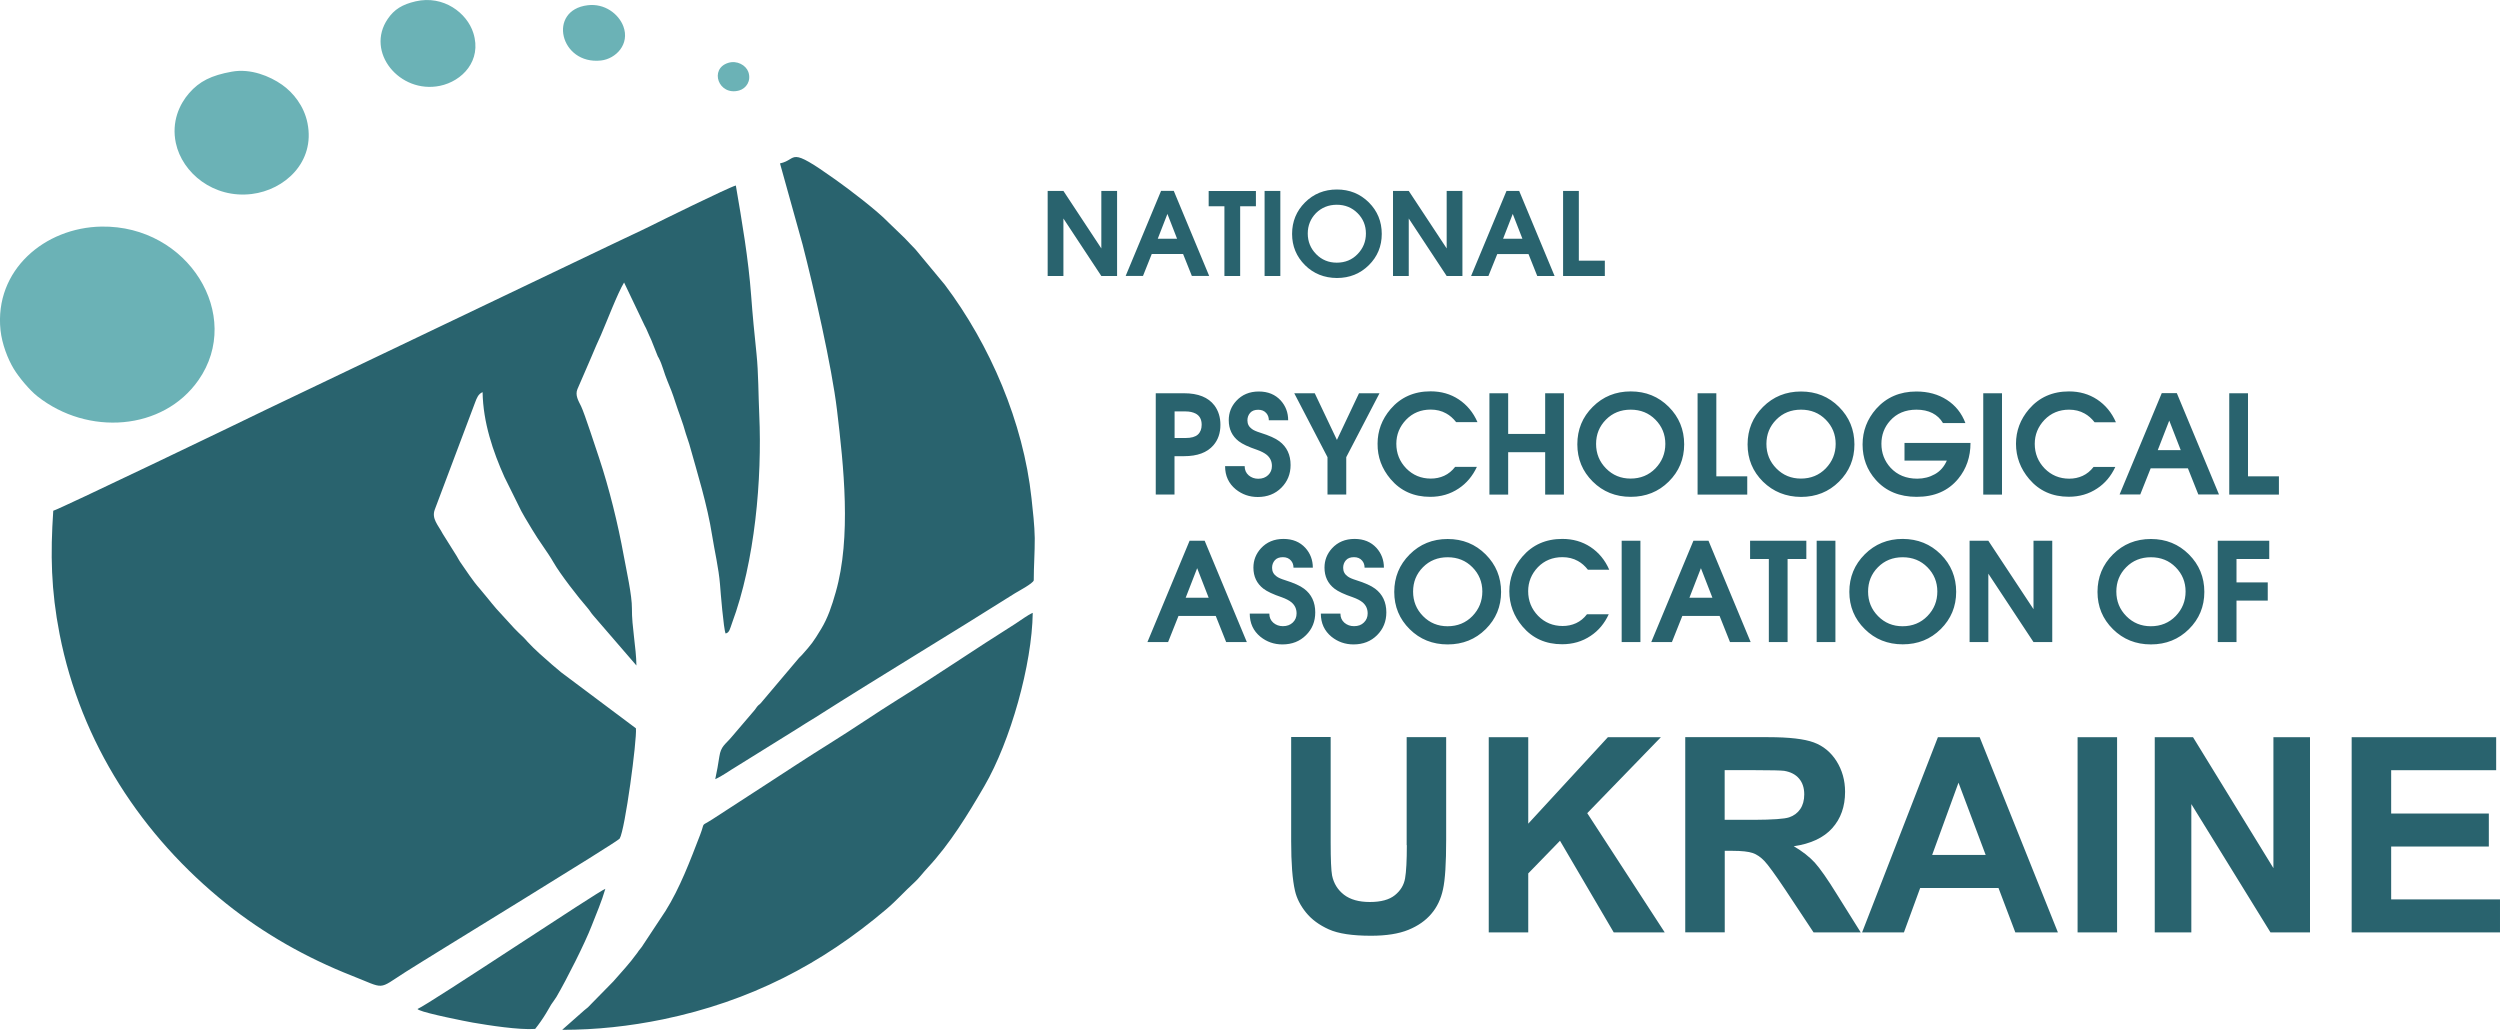
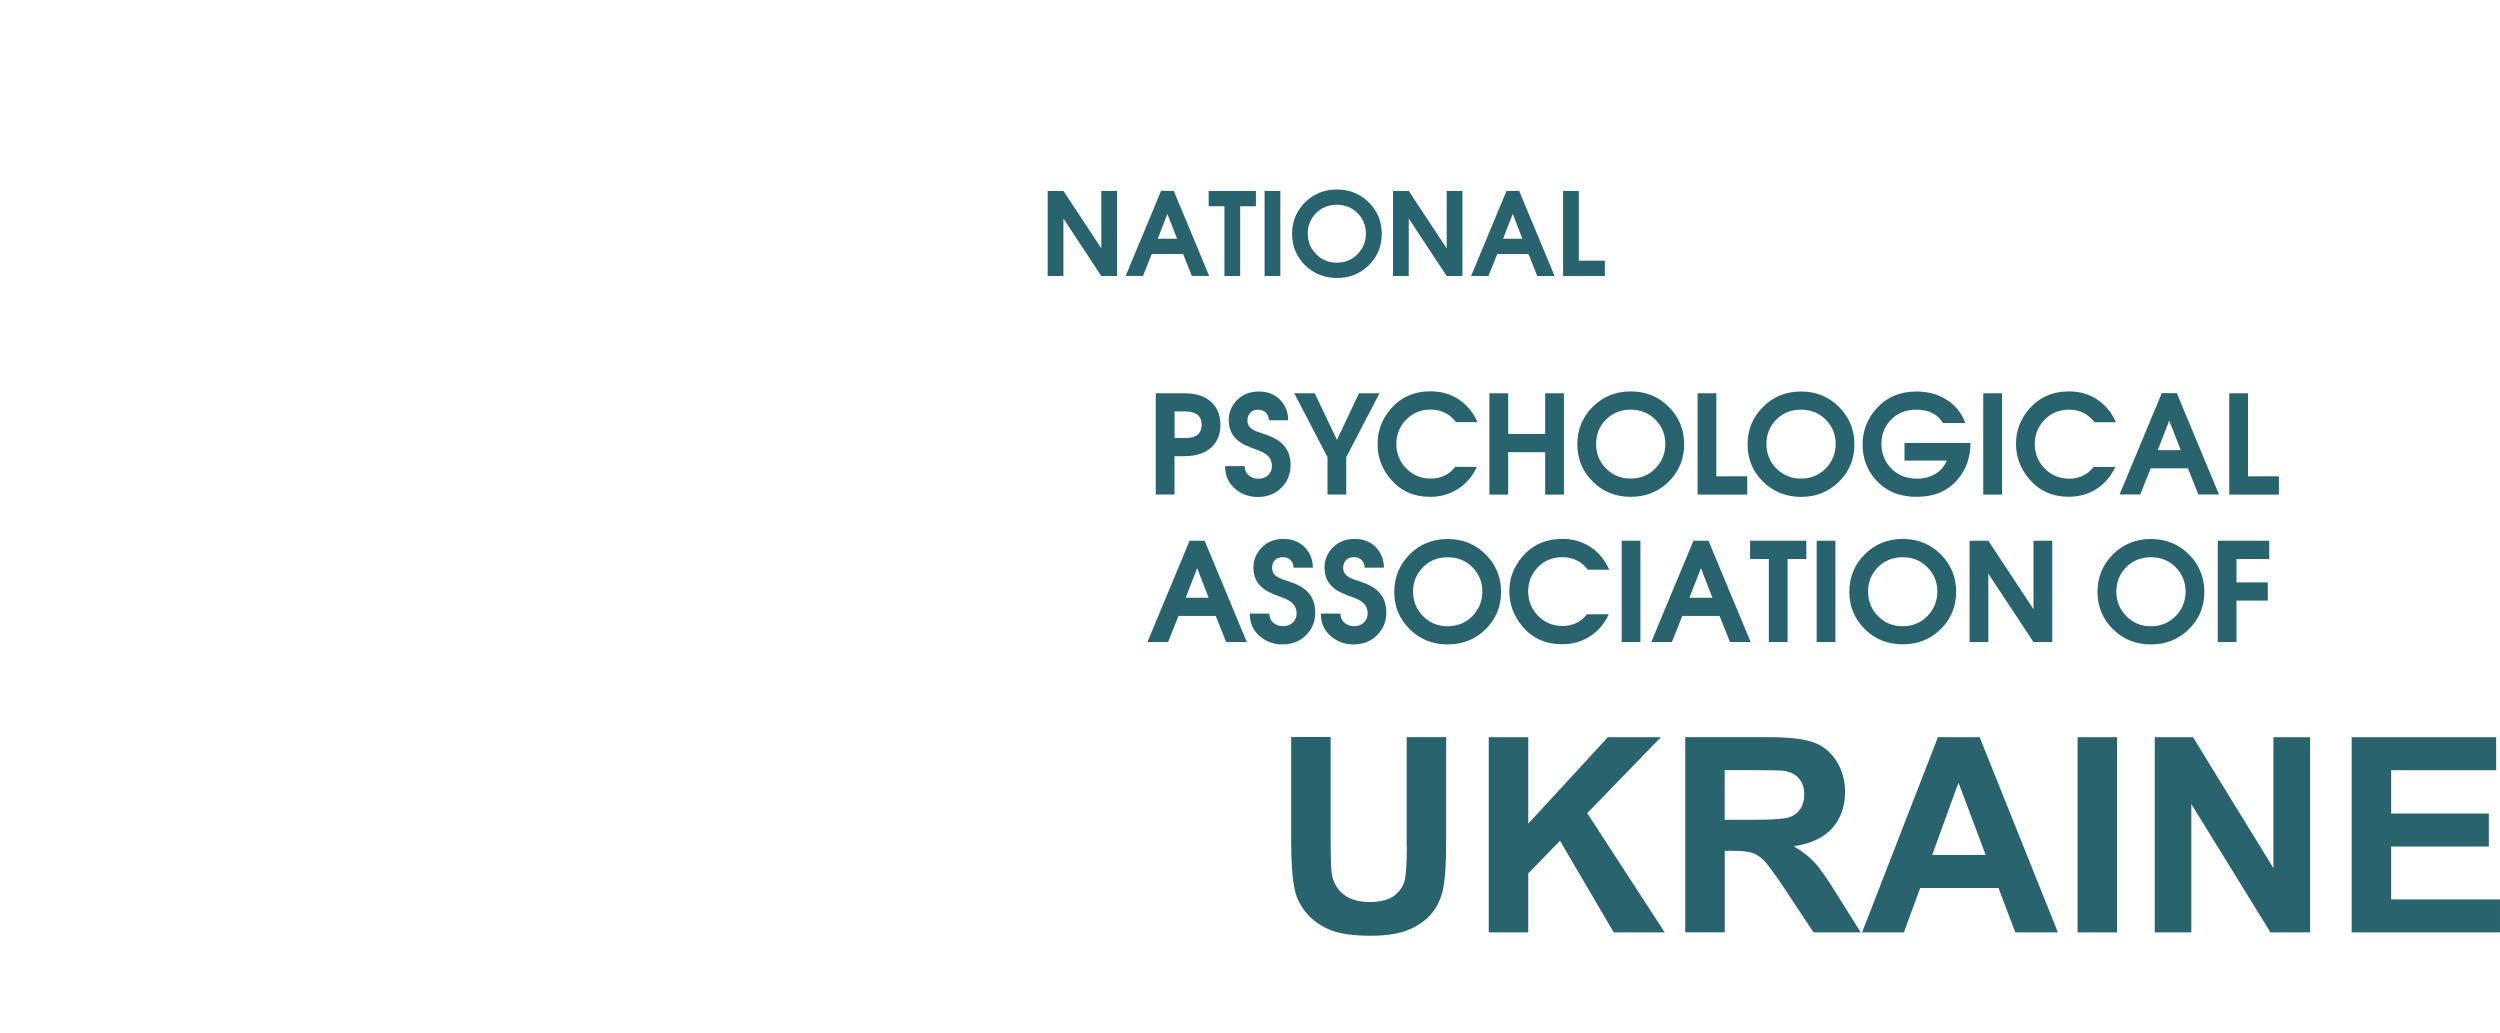
<svg xmlns="http://www.w3.org/2000/svg" enable-background="new 0 0 300 124" height="124" viewBox="0 0 300 124" width="300">
  <path d="m132.16 22.91h1.89v10.21h-1.89l-4.55-6.9v6.9h-1.89v-10.21h1.89l4.55 6.9zm6.05 7.57-1.05 2.63h-2.08l4.25-10.21h1.52l4.25 10.21h-2.08l-1.05-2.63zm.72-1.83h2.32l-1.16-2.98zm8 4.47h1.89v-8.37h1.89v-1.83h-5.67v1.83h1.89zm6.71-10.21h-1.89v10.21h1.89zm38.94 8.37h-3.12v-8.37h-1.89v10.21h5.01zm-13.97 1.84h-2.08l4.25-10.21h1.52l4.25 10.21h-2.08l-1.05-2.63h-3.75zm1.76-4.47h2.32l-1.16-2.98zm-11.32-2.43 4.55 6.9h1.89v-10.21h-1.89v6.9l-4.55-6.9h-1.89v10.21h1.89zm-12.45 5.6c-1.03-1.03-1.55-2.28-1.55-3.75 0-1.49.52-2.75 1.55-3.78s2.31-1.55 3.83-1.55 2.79.52 3.83 1.55c1.03 1.03 1.55 2.29 1.55 3.78 0 1.48-.52 2.73-1.55 3.75s-2.31 1.54-3.83 1.54c-1.52-.01-2.8-.52-3.83-1.54zm.33-3.8c0 .97.34 1.8 1.01 2.48s1.49 1.02 2.47 1.02c1 0 1.84-.34 2.5-1.03.67-.69 1-1.51 1-2.47 0-.95-.33-1.77-1-2.44s-1.5-1.01-2.49-1.01c-1 0-1.83.34-2.5 1-.65.67-.99 1.49-.99 2.45zm57.58 49.03v-9.97h2.25v-2.19h-6.75v2.19h2.25v9.97zm-19.91 0h2.25v-12.16h-2.25zm-3.47-28.23c1.23-1.23 2.75-1.85 4.56-1.85s3.33.62 4.56 1.85 1.85 2.73 1.85 4.5c0 1.76-.62 3.25-1.85 4.47s-2.75 1.83-4.56 1.83-3.33-.61-4.56-1.83-1.85-2.71-1.85-4.47c0-1.77.61-3.27 1.85-4.5zm.4 4.45c0 1.16.4 2.14 1.2 2.95s1.78 1.21 2.94 1.21c1.19 0 2.19-.41 2.98-1.22.79-.82 1.19-1.8 1.19-2.94s-.4-2.11-1.19-2.91-1.78-1.2-2.97-1.2-2.18.4-2.97 1.2-1.18 1.77-1.18 2.91zm18.14 3.89h-3.71v-9.97h-2.25v12.16h5.96zm53 18.34c-1.23 1.22-2.75 1.83-4.56 1.83s-3.33-.61-4.56-1.83-1.85-2.71-1.85-4.47c0-1.77.62-3.27 1.85-4.5s2.75-1.85 4.56-1.85 3.33.62 4.56 1.85 1.85 2.73 1.85 4.5c-0 1.76-.62 3.25-1.85 4.47zm-.4-4.52c0-1.14-.4-2.11-1.19-2.91s-1.78-1.2-2.97-1.2-2.18.4-2.97 1.2-1.18 1.77-1.18 2.92c0 1.16.4 2.14 1.2 2.95s1.78 1.21 2.94 1.21c1.19 0 2.19-.41 2.98-1.22.79-.82 1.19-1.8 1.19-2.95zm-42.02 6.07v-12.16h-2.25v12.16zm52.06-9.97v-2.19h-6.18v12.16h2.25v-4.98h3.75v-2.18h-3.75v-2.81zm-32.07-19.89h-2.25v12.16h2.25zm16.59 12.15h-2.48l5.06-12.16h1.81l5.06 12.16h-2.48l-1.25-3.14h-4.47zm2.1-5.32h2.76l-1.38-3.55zm-71.44 12.84c.69 0 1.31.15 1.86.46.44.24.84.59 1.2 1.05h2.56c-.51-1.17-1.27-2.08-2.25-2.73-.99-.65-2.11-.97-3.38-.97-1.98 0-3.58.71-4.8 2.13-1.04 1.22-1.56 2.61-1.56 4.15 0 1.57.53 2.99 1.58 4.23 1.2 1.42 2.79 2.13 4.75 2.13 1.28 0 2.42-.33 3.42-1 .94-.62 1.67-1.49 2.18-2.6h-2.61c-.37.48-.81.84-1.31 1.07s-1.04.34-1.61.34c-1.17 0-2.15-.41-2.95-1.22-.79-.82-1.19-1.8-1.19-2.96 0-1.1.39-2.06 1.17-2.88.77-.79 1.76-1.2 2.94-1.2zm85.98-9.7h-3.71v-9.97h-2.25v12.16h5.96zm-40.58 9.36c1.23 1.23 1.85 2.73 1.85 4.5 0 1.76-.62 3.25-1.85 4.47s-2.75 1.83-4.56 1.83-3.33-.61-4.56-1.83-1.85-2.71-1.85-4.47c0-1.77.62-3.27 1.85-4.5s2.75-1.85 4.56-1.85c1.81.01 3.32.62 4.56 1.85zm-.41 4.46c0-1.14-.4-2.11-1.19-2.91s-1.78-1.2-2.97-1.2-2.18.4-2.97 1.2-1.18 1.77-1.18 2.92c0 1.16.4 2.14 1.2 2.95s1.78 1.21 2.94 1.21c1.19 0 2.19-.41 2.98-1.22.8-.82 1.19-1.8 1.19-2.95zm-20.92-13.18c-1.23-1.22-1.85-2.71-1.85-4.47 0-1.77.62-3.27 1.85-4.5s2.75-1.85 4.56-1.85 3.33.62 4.56 1.85 1.85 2.73 1.85 4.5c0 1.76-.62 3.25-1.85 4.47s-2.75 1.83-4.56 1.83c-1.8-.01-3.32-.62-4.56-1.83zm.41-4.53c0 1.16.4 2.14 1.2 2.95s1.78 1.21 2.94 1.21c1.19 0 2.19-.41 2.98-1.22.79-.82 1.19-1.8 1.19-2.94s-.4-2.11-1.19-2.91-1.78-1.2-2.97-1.2-2.18.4-2.97 1.2-1.18 1.77-1.18 2.91zm18.03 6.35c2.14 0 3.79-.72 4.98-2.16.99-1.2 1.48-2.64 1.48-4.31h-7.92v2.12h5.08c-.32.73-.79 1.27-1.43 1.63s-1.34.54-2.12.54c-1.33 0-2.39-.44-3.2-1.31-.73-.8-1.1-1.76-1.1-2.87 0-1.07.35-2 1.04-2.77.78-.88 1.83-1.33 3.17-1.33.74 0 1.38.14 1.91.41s.96.67 1.27 1.2h2.69c-.45-1.19-1.19-2.12-2.23-2.79s-2.26-1-3.65-1c-1.99 0-3.6.7-4.83 2.08-1.08 1.23-1.63 2.66-1.63 4.28 0 1.64.53 3.06 1.59 4.25 1.21 1.36 2.85 2.03 4.9 2.03zm6.35 5.27v12.16h2.25v-8.21l5.42 8.21h2.25v-12.16h-2.25v8.21l-5.42-8.21zm-88.9-14.47c0 1.07.4 1.91 1.2 2.53.44.34 1.17.68 2.2 1.03.5.18.89.38 1.17.61.41.35.61.79.61 1.33 0 .44-.15.8-.45 1.09s-.7.44-1.19.44c-.45 0-.83-.14-1.15-.41-.32-.28-.48-.64-.48-1.1h-2.35c0 1.16.43 2.08 1.28 2.78.76.61 1.64.92 2.64.92 1.15 0 2.09-.37 2.83-1.11s1.11-1.65 1.11-2.73c0-1.22-.45-2.18-1.35-2.85-.46-.35-1.22-.69-2.27-1.02-.48-.15-.83-.3-1.03-.46-.35-.25-.53-.59-.53-1.02 0-.36.11-.66.33-.91s.54-.37.97-.37c.42 0 .74.14.97.41.2.23.3.51.3.85h2.32c0-.92-.3-1.71-.89-2.37-.66-.72-1.53-1.08-2.63-1.08-1.12 0-2.02.38-2.71 1.13-.6.65-.9 1.42-.9 2.31zm32.68 20.61c0 1.76-.62 3.25-1.85 4.47s-2.75 1.83-4.56 1.83-3.33-.61-4.56-1.83-1.85-2.71-1.85-4.47c0-1.77.62-3.27 1.85-4.5s2.75-1.85 4.56-1.85 3.33.62 4.56 1.85 1.85 2.73 1.85 4.5zm-2.25-.05c0-1.14-.4-2.11-1.19-2.91s-1.78-1.2-2.97-1.2-2.18.4-2.97 1.2-1.18 1.77-1.18 2.92c0 1.16.4 2.14 1.2 2.95s1.78 1.21 2.94 1.21c1.19 0 2.19-.41 2.98-1.22.79-.82 1.19-1.8 1.19-2.95zm-32.15-22.33c.48.65.72 1.42.72 2.33 0 .99-.28 1.8-.84 2.45-.76.88-1.93 1.31-3.52 1.31h-1.15v4.6h-2.25v-12.15h3.4c1.69 0 2.9.49 3.64 1.46zm-1.53 2.32c0-.65-.25-1.1-.74-1.35-.32-.16-.71-.25-1.18-.25h-1.33v3.19h1.33c.67 0 1.16-.14 1.46-.41s.46-.67.46-1.18zm.36 13.92 5.06 12.16h-2.48l-1.25-3.14h-4.47l-1.25 3.14h-2.48l5.06-12.16zm.48 6.84-1.38-3.55-1.38 3.55zm33.69-24.54v12.16h2.25v-5.09h4.44v5.09h2.25v-12.16h-2.25v4.88h-4.44v-4.88zm-20.9 26.3c0-1.22-.45-2.18-1.35-2.85-.46-.35-1.22-.69-2.27-1.02-.48-.15-.83-.3-1.03-.46-.35-.25-.53-.59-.53-1.02 0-.36.11-.66.33-.91s.54-.37.97-.37c.42 0 .74.14.97.41.2.23.3.51.3.85h2.32c0-.92-.3-1.71-.89-2.37-.66-.72-1.53-1.08-2.63-1.08-1.12 0-2.02.38-2.71 1.13-.6.66-.9 1.43-.9 2.31 0 1.07.4 1.91 1.2 2.53.44.34 1.17.68 2.2 1.03.5.18.89.38 1.17.61.41.35.61.79.61 1.33 0 .44-.15.8-.45 1.09s-.7.44-1.19.44c-.45 0-.83-.14-1.15-.41-.32-.28-.48-.64-.48-1.1h-2.35c0 1.16.43 2.08 1.28 2.78.76.61 1.64.92 2.64.92 1.15 0 2.09-.37 2.83-1.11.75-.74 1.11-1.65 1.11-2.73zm96.01-17.46h-2.61c-.37.48-.81.84-1.31 1.07s-1.04.34-1.61.34c-1.17 0-2.15-.41-2.95-1.22-.79-.82-1.19-1.8-1.19-2.96 0-1.1.39-2.06 1.17-2.88.78-.81 1.77-1.22 2.95-1.22.69 0 1.31.15 1.86.46.44.24.84.59 1.2 1.05h2.56c-.51-1.17-1.27-2.08-2.25-2.73-.99-.65-2.11-.97-3.38-.97-1.98 0-3.58.71-4.8 2.13-1.04 1.22-1.56 2.61-1.56 4.15 0 1.57.53 2.99 1.58 4.23 1.2 1.42 2.79 2.13 4.75 2.13 1.28 0 2.42-.33 3.42-1 .93-.61 1.66-1.48 2.17-2.58zm-92.29 3.31v-4.48l3.99-7.67h-2.46l-2.65 5.6-2.66-5.6h-2.46l3.99 7.67v4.48zm5.32-1.85c1.2 1.42 2.79 2.13 4.75 2.13 1.28 0 2.42-.33 3.42-1 .94-.62 1.67-1.49 2.19-2.6h-2.61c-.37.48-.81.84-1.31 1.07s-1.04.34-1.61.34c-1.17 0-2.15-.41-2.95-1.22-.79-.82-1.19-1.8-1.19-2.96 0-1.1.39-2.06 1.17-2.88.78-.81 1.77-1.22 2.95-1.22.69 0 1.31.15 1.86.46.44.24.84.59 1.2 1.05h2.56c-.51-1.17-1.27-2.08-2.25-2.73s-2.11-.97-3.38-.97c-1.98 0-3.58.71-4.8 2.13-1.04 1.22-1.56 2.61-1.56 4.15-.02 1.59.51 3.01 1.56 4.25zm-4.39 17.65c-.45 0-.83-.14-1.15-.41-.32-.28-.48-.64-.48-1.1h-2.35c0 1.16.43 2.08 1.28 2.78.76.61 1.64.92 2.64.92 1.15 0 2.09-.37 2.83-1.11s1.11-1.65 1.11-2.73c0-1.22-.45-2.18-1.35-2.85-.46-.35-1.22-.69-2.27-1.02-.48-.15-.83-.3-1.03-.46-.35-.25-.53-.59-.53-1.02 0-.36.11-.66.33-.91s.54-.37.97-.37c.42 0 .74.14.97.41.2.23.3.51.3.85h2.32c0-.92-.3-1.71-.89-2.37-.66-.72-1.53-1.08-2.63-1.08-1.12 0-2.02.38-2.71 1.13-.6.66-.9 1.43-.9 2.31 0 1.07.4 1.91 1.2 2.53.44.34 1.17.68 2.2 1.03.5.18.89.38 1.17.61.41.35.61.79.61 1.33 0 .44-.15.8-.45 1.09-.3.3-.69.44-1.19.44zm43.87-1.23h-4.47l-1.25 3.14h-2.48l5.06-12.16h1.81l5.06 12.16h-2.48zm-.86-2.18-1.38-3.55-1.38 3.55zm-6.18 16.73h-6.36l-9.56 10.38v-10.38h-4.74v23.43h4.74v-7.08l3.81-3.92 6.45 11h6.12l-9.3-14.31zm-30.49 12.96c0 1.85-.07 3.18-.21 3.98s-.54 1.47-1.22 2.02-1.68.82-3.01.82c-1.31 0-2.34-.29-3.1-.87-.75-.58-1.23-1.35-1.43-2.31-.11-.59-.17-1.9-.17-3.92v-12.7h-4.74v12.51c0 2.62.15 4.61.46 5.95.21.91.65 1.77 1.32 2.6s1.58 1.5 2.73 2.02 2.84.77 5.07.77c1.85 0 3.34-.24 4.49-.71s2.06-1.11 2.74-1.91c.69-.8 1.16-1.78 1.41-2.95.26-1.16.38-3.15.38-5.97v-12.29h-4.74v12.96zm51.61 5.9 2.86 4.57h-5.66l-3.39-5.12c-1.22-1.82-2.05-2.96-2.5-3.44-.45-.47-.92-.8-1.42-.97-.51-.17-1.3-.26-2.39-.26h-.96v9.78h-4.74v-23.42h9.96c2.5 0 4.33.21 5.46.63 1.14.42 2.05 1.17 2.73 2.24.68 1.08 1.03 2.31 1.03 3.69 0 1.76-.51 3.21-1.54 4.36s-2.57 1.87-4.62 2.17c1.02.59 1.86 1.25 2.52 1.96.64.71 1.53 1.98 2.66 3.81zm-5.73-9.24c.56-.19 1.01-.52 1.33-.99s.48-1.06.48-1.76c0-.79-.21-1.42-.63-1.91s-1.01-.79-1.78-.92c-.39-.05-1.54-.08-3.45-.08h-3.69v5.96h3.5c2.26-.01 3.68-.11 4.24-.3zm22.86-9.62 9.39 23.43h-5.11l-2.02-5.33h-9.4l-1.95 5.33h-5.02l9.1-23.43zm.72 14.13-3.26-8.67-3.16 8.67zm34.52 1.57-9.64-15.7h-4.59v23.43h4.39v-15.4l9.5 15.4h4.74v-23.43h-4.39v15.7zm-23.49 7.73h4.74v-23.43h-4.74zm37.63-3.96v-6.35h11.72v-3.96h-11.72v-5.2h12.6v-3.96h-17.34v23.43h17.8v-3.96z" fill="#29636e" />
  <g clip-rule="evenodd" fill-rule="evenodd">
-     <path d="m74.36 100.63c-.24.39-22.08 13.71-25.68 16-3.45 2.2-2.34 2.07-6.47.45-5.45-2.15-10.52-5.02-15.04-8.63-10.13-8.11-17.47-19.32-20.02-32.36-1.03-5.3-1.11-9.54-.76-14.8.67-.15 22.62-10.7 25.64-12.18l40.95-19.57c1.62-.79 3.53-1.65 5.1-2.43.85-.43 9.35-4.62 10.22-4.85.74 4.33 1.51 8.8 1.84 13.25.16 2.2.4 4.68.64 6.94.24 2.33.22 4.91.33 7.3.35 7.74-.52 17.63-3.27 25.03-.24.65-.3 1.15-.77 1.24-.24-.55-.6-4.95-.67-5.9-.16-1.96-.65-3.99-.95-5.89-.57-3.65-1.77-7.47-2.74-10.95-.14-.5-.29-.81-.41-1.24-.36-1.34-.88-2.58-1.29-3.87-.26-.83-.62-1.76-.93-2.48-.39-.92-.59-1.89-1.03-2.73-.16-.31.03.13-.16-.31l-.74-1.86c-.17-.34-.34-.76-.51-1.14-.12-.27-.12-.28-.27-.55l-2.48-5.2c-.76 1.23-2.12 4.8-2.78 6.31-.22.5-.38.82-.58 1.29-.37.9-.73 1.7-1.13 2.64l-1.11 2.56c-.3.73.12 1.4.44 2.05.42.87 1.76 5.02 2.16 6.2 1.21 3.64 2.26 7.88 2.96 11.74.31 1.7 1 4.77.98 6.34-.02 2.18.51 4.64.54 6.83l-5.17-5.99c-.32-.36-.38-.55-.71-.93-1.04-1.18-3.3-4.09-4.08-5.47-.66-1.16-1.79-2.62-2.55-3.92-.55-.94-1.22-1.95-1.7-3.02l-1.63-3.29c-1.37-3.06-2.56-6.54-2.62-10.18-.52.21-.7.71-.9 1.24l-4.83 12.83c-.43 1.12.42 1.9.95 2.93l1.68 2.68c.16.25.21.41.39.67.78 1.11 1.5 2.26 2.39 3.26.2.23.33.39.48.58.22.28.29.35.48.58.37.45.59.74 1.01 1.22l2.14 2.34c.27.29.76.76 1.07 1.05.27.26.32.34.51.55.89.97 1.96 1.89 2.92 2.73.42.36.77.66 1.15.97l8.96 6.71c.14 1.37-1.31 12.2-1.95 13.23zm49.42-40.85c-.98-9.1-4.97-18.4-10.41-25.62l-3.53-4.25c-.51-.5-.8-.86-1.26-1.32l-1.98-1.91c-1.36-1.42-4.74-3.99-6.31-5.1-5.88-4.19-4.46-2.45-6.69-1.97l2.71 9.73c1.34 5.2 3.51 14.65 4.13 19.87.8 6.71 1.74 15.27-.16 21.88-.46 1.62-.93 3.04-1.74 4.38-.95 1.57-1.15 1.83-2.3 3.12-.15.17-.19.18-.35.35l-4.59 5.43c-.19.22-.17.13-.36.33s-.19.28-.36.48l-2.82 3.3c-.73.87-1.25 1.05-1.44 2.32-.14.94-.29 1.77-.49 2.7.85-.38 1.77-1.06 2.52-1.5l7.19-4.47c.86-.57 1.52-.94 2.39-1.49 7.79-4.96 16.04-9.9 23.89-14.86.32-.2 2.16-1.17 2.23-1.54 0-1.65.13-3.35.12-5.07-.02-1.49-.23-3.32-.39-4.79zm-16.05 24.17c-2.76 1.72-5.23 3.44-8.09 5.22-2.83 1.76-5.31 3.41-8.09 5.21l-6.07 3.94c-1.5.96-.82.19-1.46 1.85-1.21 3.14-2.43 6.39-4.16 9.15l-2.67 4.04c-.1.16-.19.31-.34.48l-.21.26c-.07.1-.07.11-.14.21-1.09 1.5-1.83 2.21-2.9 3.46l-2.62 2.67c-.43.47-.4.42-.86.79l-2.66 2.35c4.1 0 8.07-.43 12.11-1.26 10.48-2.18 19.02-6.63 26.75-13.18 1.29-1.09 2.13-2.08 3.43-3.27.52-.47.99-1.12 1.56-1.73 2.71-2.91 4.82-6.38 6.81-9.8 3.15-5.42 5.72-14.59 5.81-20.8-.6.26-1.48.92-2.1 1.32-4.78 3-9.41 6.18-14.1 9.09zm-35.09 22.71c-.71.2-21.01 13.75-22.54 14.42.13.11.03.04.23.14.88.41 5.59 1.35 6.4 1.49 1.92.33 5.54.9 7.49.76.43-.53.93-1.25 1.31-1.88.22-.35.4-.7.61-1.04.19-.29.48-.67.62-.9 1.28-2.19 3.43-6.47 4.22-8.51.57-1.46 1.22-2.96 1.66-4.48z" fill="#29636e" />
-     <path d="m23.82 45.61c-4.24 6.08-13.28 6.73-19.34 1.94-.93-.73-2.21-2.27-2.83-3.29-.72-1.19-1.41-2.97-1.59-4.64-.75-7.22 5.32-12.32 12.12-12.43 10.4-.16 17.06 10.66 11.64 18.42zm10.03-35.44c-1.47-1.03-3.76-1.98-6.03-1.57-2.46.44-3.89 1.16-5.12 2.57-1.16 1.33-2.14 3.43-1.6 5.99.77 3.61 4.54 6.68 9.11 6.12 3.94-.48 7.63-3.82 6.69-8.5-.41-2.08-1.74-3.69-3.05-4.61zm16.03-10.01c-1.6.37-2.57.96-3.35 2.11-2.72 3.98 1.43 9.02 6.26 8.03 2.67-.55 5.06-3.02 4.01-6.34-.75-2.4-3.58-4.57-6.92-3.8zm20.64.47c-4.86.59-3.32 7.17 1.6 6.63 1.78-.2 3.49-1.95 2.68-4.11-.57-1.49-2.25-2.77-4.28-2.52zm19.28 8c-.29-.81-1.36-1.41-2.4-1.09-2.33.71-1.18 4 1.29 3.32.85-.24 1.49-1.15 1.11-2.23z" fill="#6bb2b6" />
-   </g>
+     </g>
</svg>